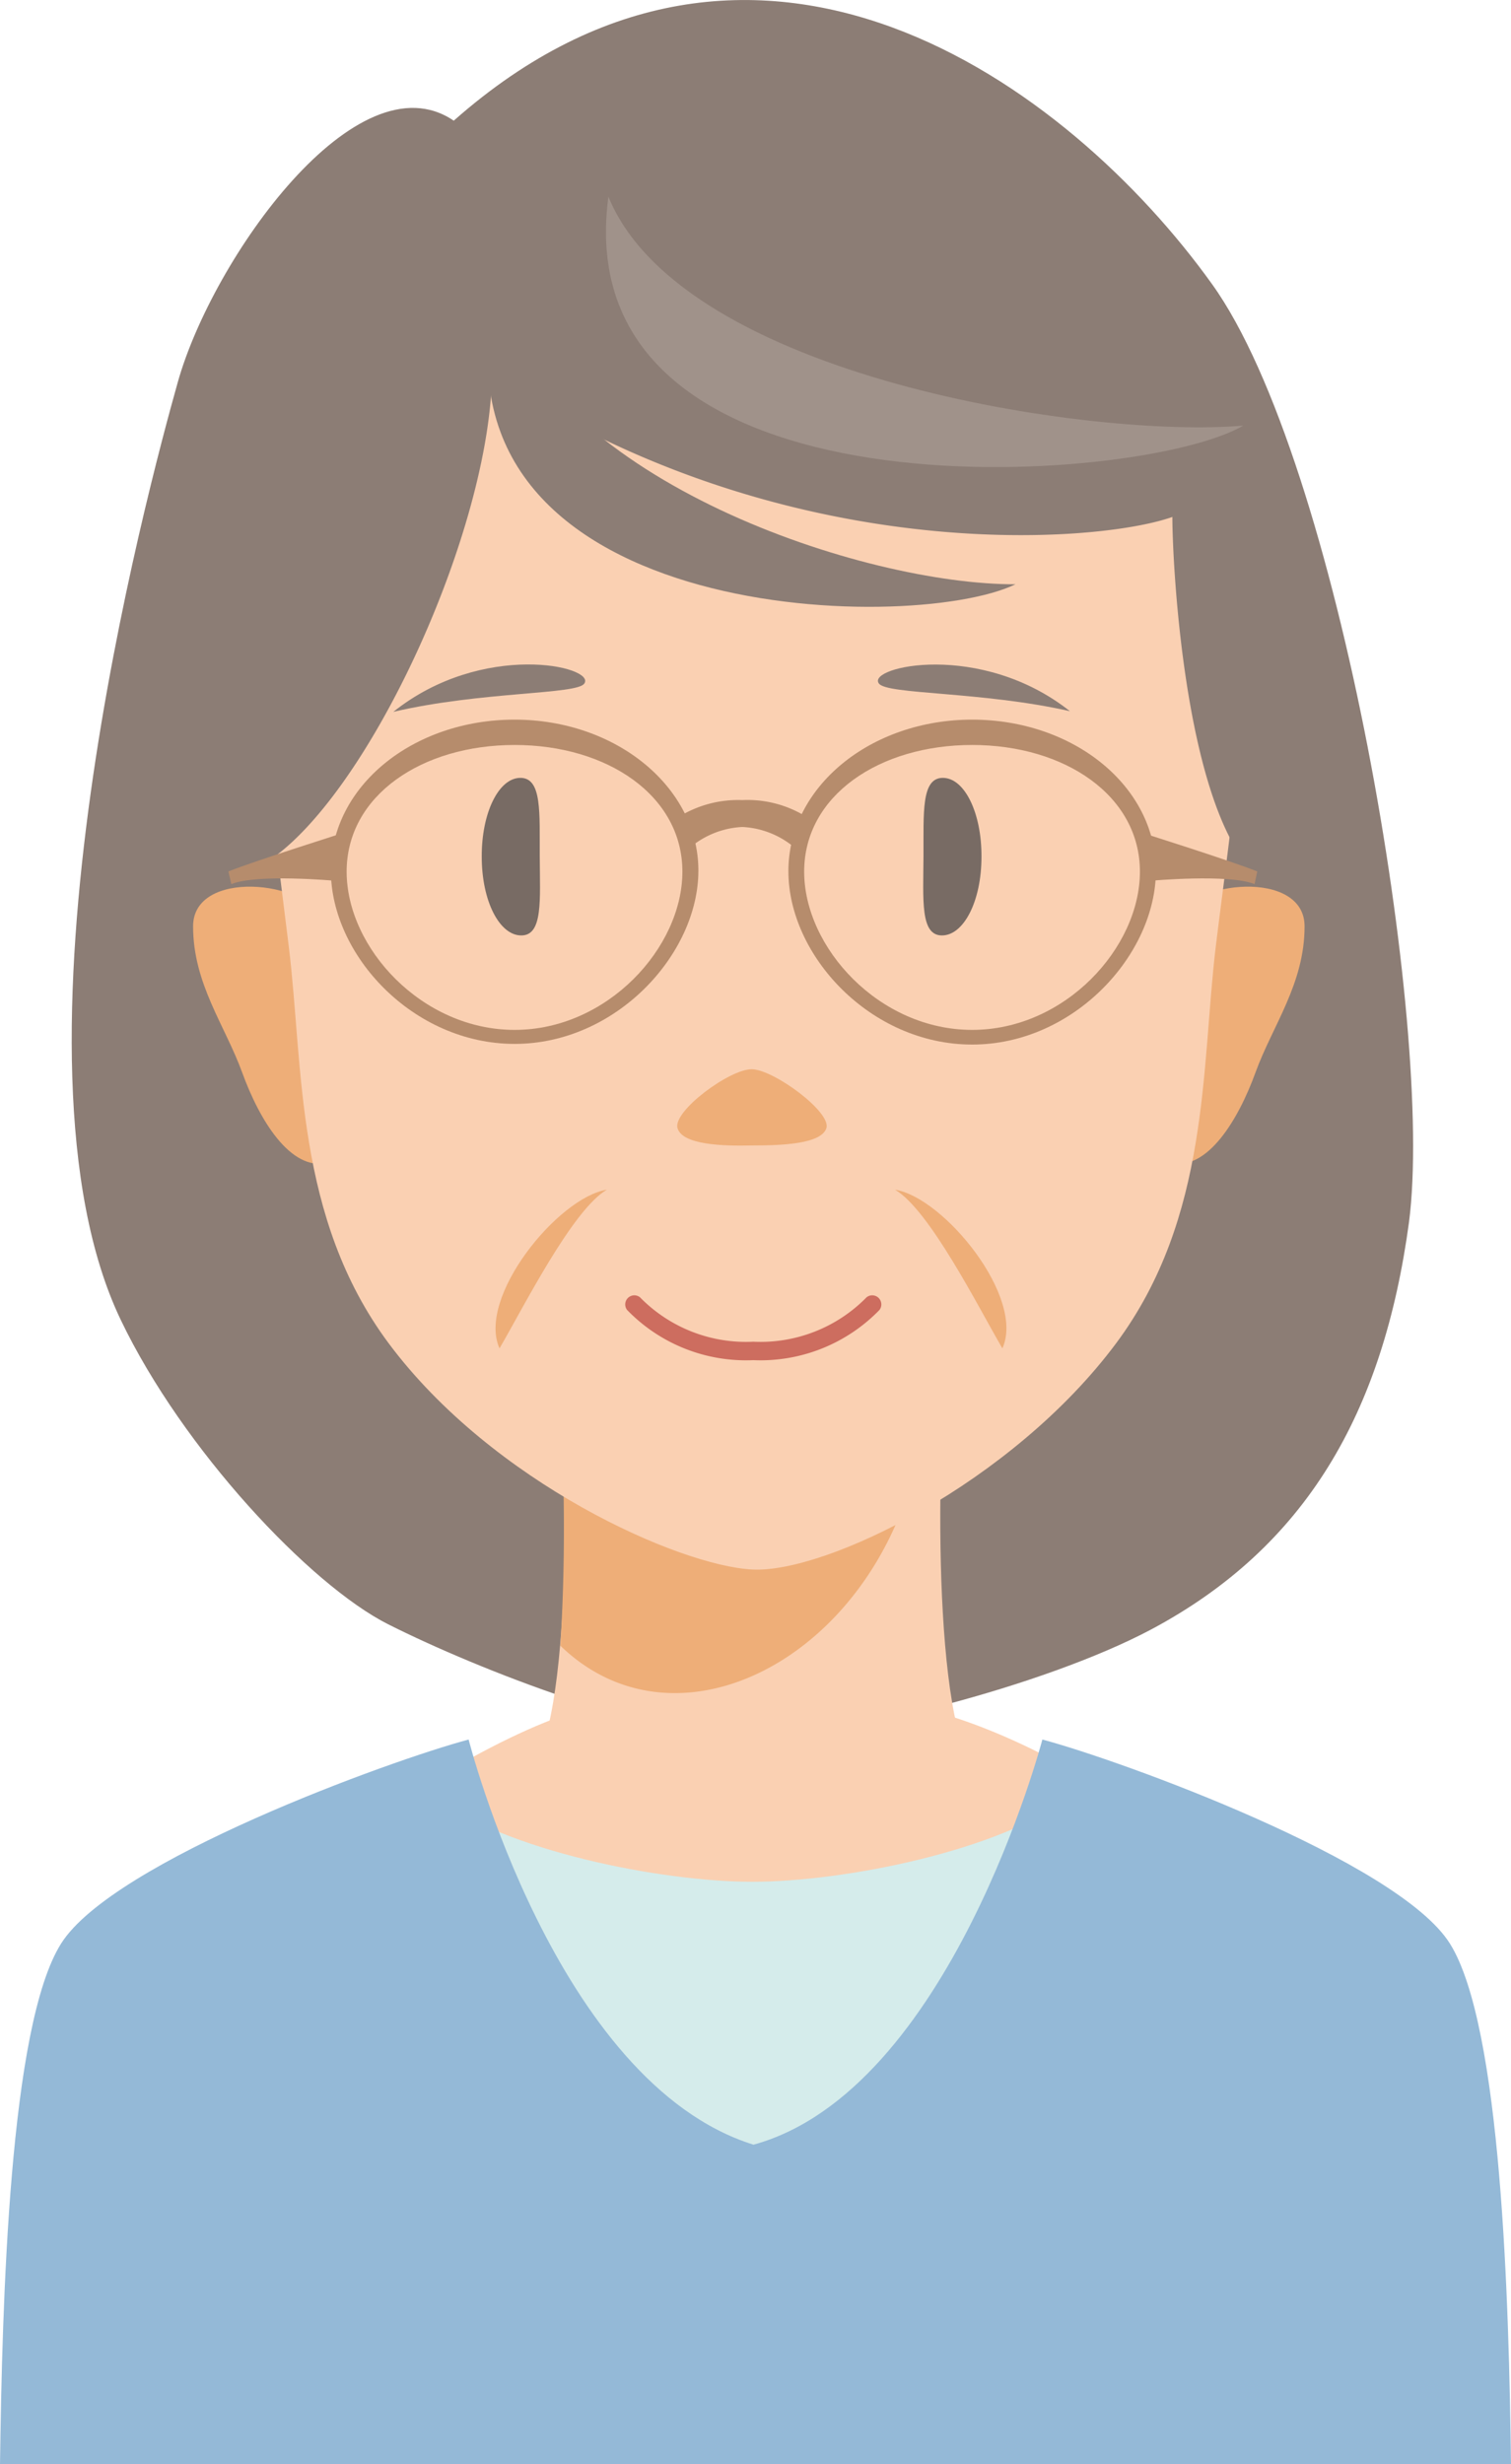
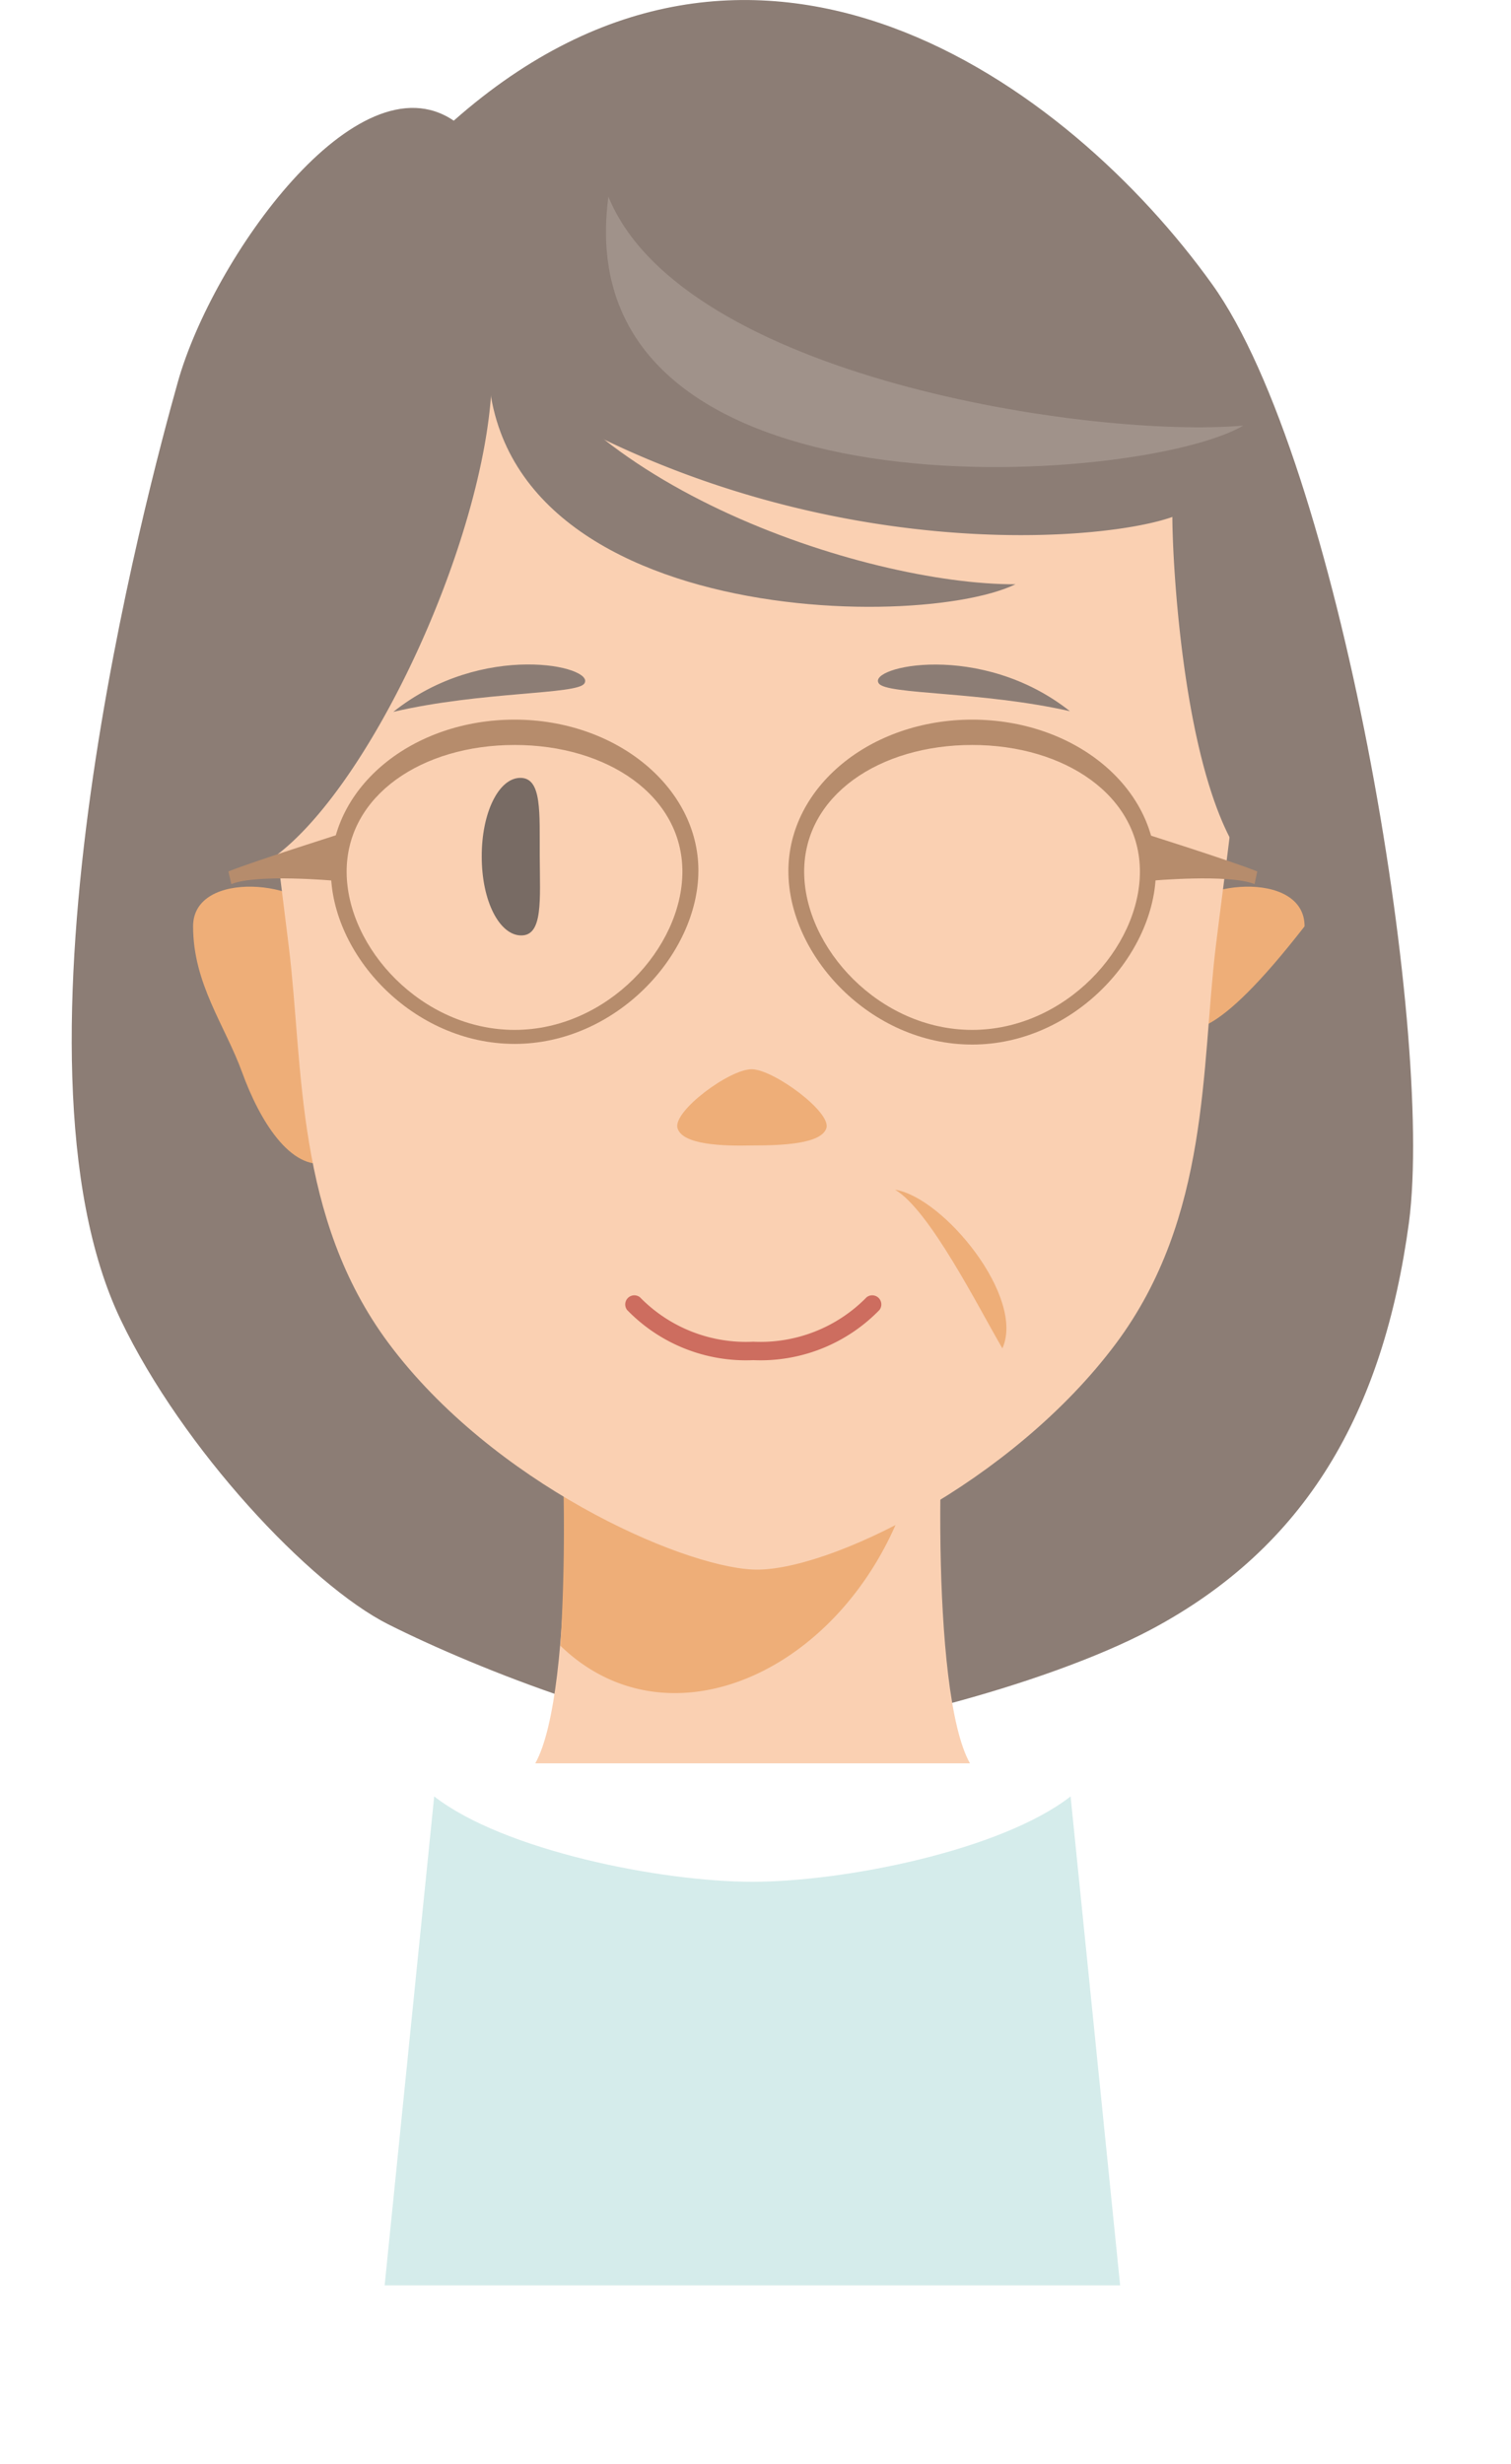
<svg xmlns="http://www.w3.org/2000/svg" width="68" height="110.88" viewBox="0 0 68 110.88">
  <defs>
    <style>.cls-1{fill:#fad0b2;}.cls-2{fill:#8c7d75;}.cls-3{fill:#eeae78;}.cls-4{fill:#786b64;}.cls-5{fill:#cd6d5f;}.cls-6{fill:#a0928a;}.cls-7{fill:#d5eceb;}.cls-8{fill:#94b9d7;}.cls-9{fill:#b68c6c;}</style>
  </defs>
  <title>person1</title>
  <g id="レイヤー_2" data-name="レイヤー 2">
    <g id="文字">
-       <path class="cls-1" d="M33.86,96.64l20-1S52.14,83,50.43,81.25s-7.6-4.5-10.08-4.5-6.49.17-6.49.17-4-.17-6.49-.17-9,3.71-10.73,5.44-2.76,13.46-2.76,13.46Z" />
      <path class="cls-2" d="M51.82,73.31c-4.87,2.59-14,4.87-18,4.87-4.4,0-12.19-3-16.36-5.1C13.94,71.3,8.22,65.2,5.44,59.4-.24,47.57,6.65,22,8,17.2,9.56,11.63,16.07,2.47,20.42,5.43,34-6.57,48.1,3.79,54.55,12.79c5.7,7.94,10,33.45,8.86,42.2C62.25,63.57,58.77,69.6,51.82,73.31Z" />
      <path class="cls-1" d="M43.65,79.34c-1.82-3.25-1.41-16.51-.91-18.67H25c.51,2.16.91,15.42-.91,18.67Z" />
      <path class="cls-3" d="M41.61,63.5,25,60.67a87.55,87.55,0,0,1,.22,13.38C30.93,79.57,40.67,73.77,41.61,63.5Z" />
-       <path class="cls-3" d="M52.94,41.36c.63-1.74,5.77-2.27,5.77.32s-1.44,4.46-2.21,6.58-2.16,4.43-3.81,4.07C50.75,51.92,52.69,42.07,52.94,41.36Z" />
+       <path class="cls-3" d="M52.94,41.36c.63-1.74,5.77-2.27,5.77.32C50.75,51.92,52.69,42.07,52.94,41.36Z" />
      <path class="cls-3" d="M14.46,41.36c-.63-1.74-5.77-2.27-5.77.32s1.44,4.46,2.21,6.58,2.16,4.43,3.82,4.07C16.65,51.92,14.72,42.07,14.46,41.36Z" />
      <path class="cls-1" d="M33.86,9c8.77,0,23.57,5.43,22.4,19.69C55.75,35,55.1,39.39,54.71,42.62c-.65,5.4-.26,12.15-4.48,17.82-4.68,6.28-13.06,10.35-16.37,10.18s-11.69-3.9-16.37-10.18C13.27,54.77,13.66,48,13,42.62c-.39-3.23-1-7.64-1.55-13.92C10.29,14.44,24.11,9,33.86,9Z" />
      <path class="cls-3" d="M33.84,51.54c1.33,0,3.12-.06,3.35-.78s-2.36-2.63-3.35-2.65S30.27,50,30.49,50.76,32.56,51.57,33.84,51.54Z" />
      <path class="cls-4" d="M21.68,38.55c0,2,.8,3.54,1.78,3.54s.84-1.59.83-3.55S24.4,35,23.42,35,21.67,36.58,21.68,38.55Z" />
-       <path class="cls-4" d="M44.17,38.55c0,2-.8,3.54-1.78,3.54s-.84-1.59-.83-3.55S41.45,35,42.43,35,44.18,36.58,44.17,38.55Z" />
      <path class="cls-5" d="M39,58.37a6.68,6.68,0,0,1-5.1,2,6.67,6.67,0,0,1-5.1-2,.41.41,0,0,0-.58.57,7.45,7.45,0,0,0,5.68,2.26,7.46,7.46,0,0,0,5.68-2.26.41.41,0,0,0-.58-.57Z" />
      <path class="cls-2" d="M26.3,30.75c.51-.77-4.58-1.93-8.6,1.28C21.68,31.1,26,31.26,26.3,30.75Z" />
      <path class="cls-2" d="M39.55,30.75C39,30,44.13,28.82,48.15,32,44.17,31.1,39.89,31.26,39.55,30.75Z" />
      <path class="cls-2" d="M22.14,16.91C22,24.38,16,37,11.37,39.14,9,28.35,11.47,20.08,14,17c3.56-4.43,10.43-8.52,19.88-8.74A24.65,24.65,0,0,1,53.74,17c2.51,3.12,5,11.39,2.61,22.18-3.06-3.28-3.59-13.83-3.59-15.92C49.29,24.49,35.15,25.54,22.14,16.91Z" />
-       <path class="cls-3" d="M22.48,60.67c1.1-1.89,3.28-6.23,4.83-7.14C25.11,53.88,21.45,58.38,22.48,60.67Z" />
      <path class="cls-3" d="M45.11,60.67c-1.1-1.89-3.28-6.23-4.83-7.14C42.48,53.88,46.15,58.38,45.11,60.67Z" />
      <path class="cls-2" d="M22.29,13.26C19,28,40.89,28.6,45.7,26.29,38.89,26.31,24.92,21.7,22.29,13.26Z" />
      <path class="cls-6" d="M27.38,8.85c-2,14.93,24,13,28.57,10.3C49.16,19.74,30.71,17,27.38,8.85Z" />
      <path class="cls-7" d="M33.86,102.83H50.41l-2.23-22C45.05,83.26,38,84.67,33.86,84.67s-11.19-1.41-14.32-3.84l-2.23,22Z" />
-       <path class="cls-8" d="M65.25,87.45c-2.33-3.71-14.81-8.24-18.34-9.18,0,0-4.14,15.8-13,18.23C25,93.72,21.09,78.27,21.09,78.27c-3.53.94-16,5.47-18.34,9.18S.1,103.67,0,110.88H68C67.91,103.67,67.58,91.16,65.25,87.45Z" />
      <path class="cls-9" d="M31.43,39.17c0,3.76-3.7,7.8-8.27,7.8s-8.27-4-8.27-7.8,3.7-6.79,8.27-6.79S31.43,35.42,31.43,39.17Zm-8.27-5.65c-4.17,0-7.56,2.27-7.56,5.7s3.39,7.12,7.56,7.12,7.55-3.7,7.55-7.12S27.33,33.52,23.16,33.52Z" />
      <path class="cls-9" d="M43.75,32.38c4.57,0,8.27,3,8.27,6.79S48.32,47,43.75,47s-8.27-4-8.27-7.8S39.18,32.38,43.75,32.38Zm-7.56,6.84c0,3.42,3.38,7.12,7.56,7.12s7.55-3.7,7.55-7.12-3.38-5.7-7.55-5.7S36.19,35.79,36.19,39.22Z" />
-       <path class="cls-9" d="M35.84,38.21a3.93,3.93,0,0,0-2.43-1,3.94,3.94,0,0,0-2.44,1l-.43-1.45A5.07,5.07,0,0,1,33.41,36a5,5,0,0,1,2.86.74Z" />
      <path class="cls-9" d="M10.41,39.78c1.16-.47,4.66-.15,4.66-.15l.59-2.22s-4.21,1.33-5.38,1.8Z" />
      <path class="cls-9" d="M56.46,39.78c-1.17-.47-4.67-.15-4.67-.15l-.59-2.22s4.22,1.33,5.38,1.8Z" />
    </g>
  </g>
</svg>